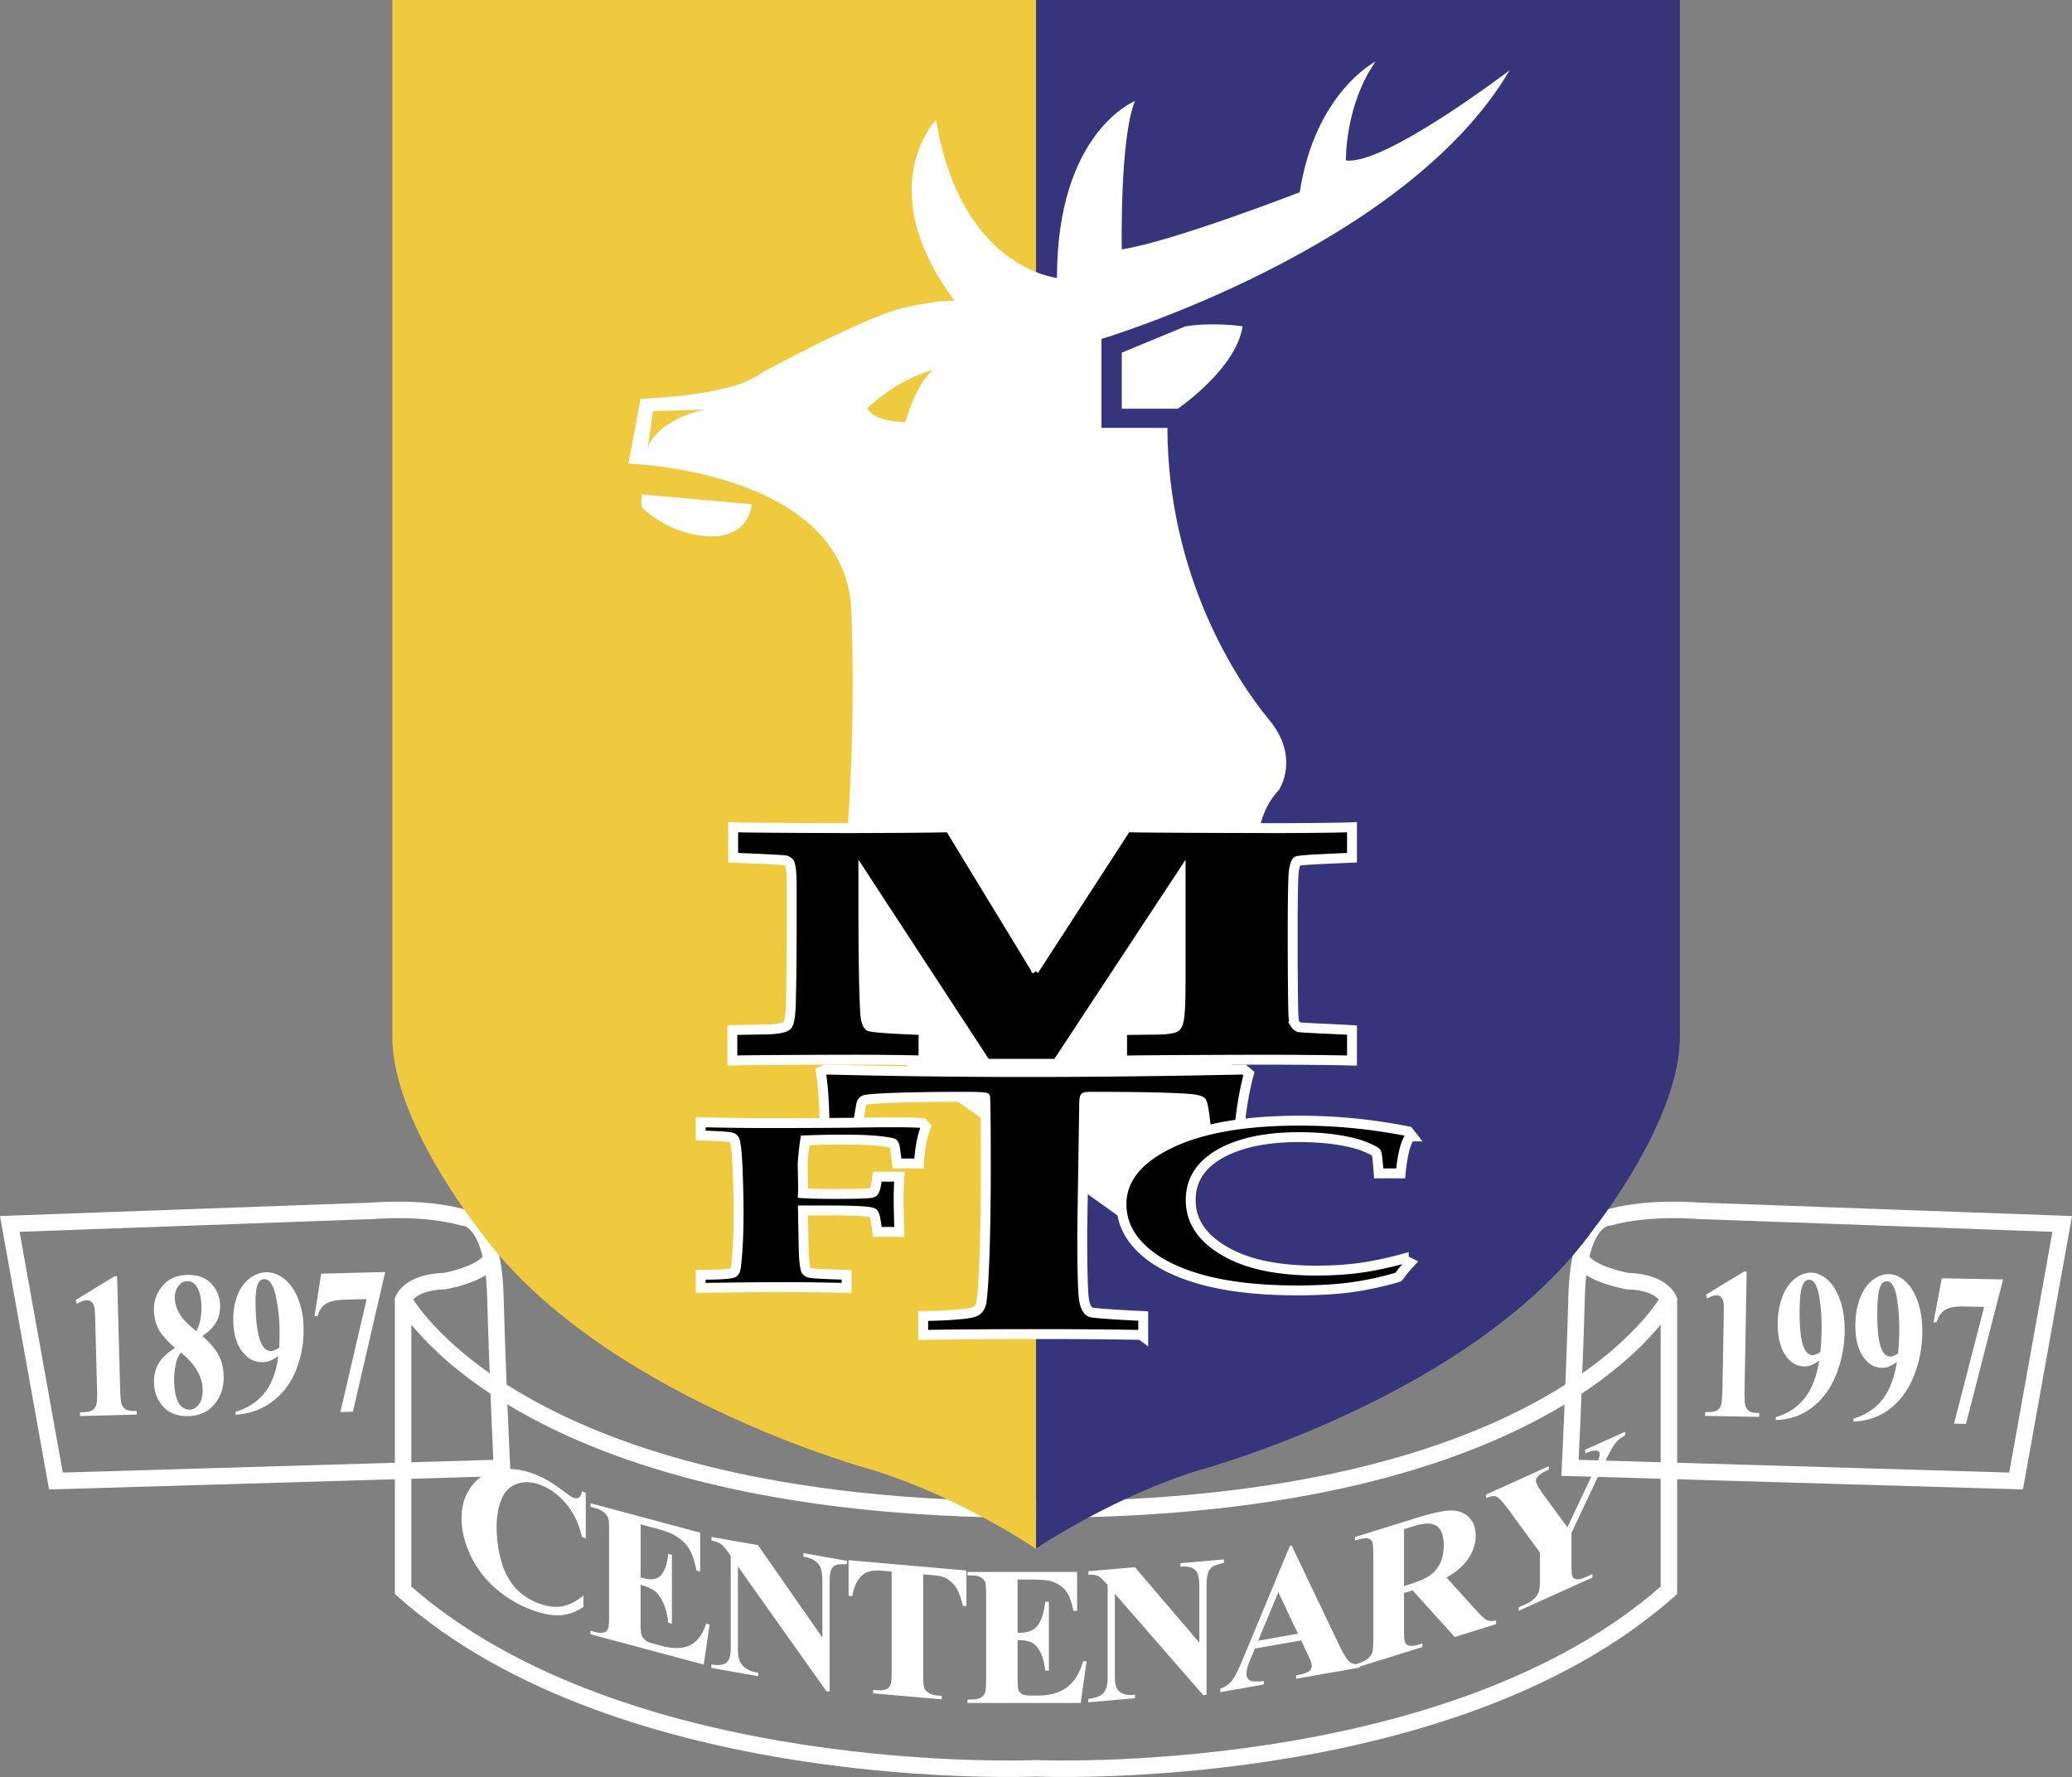
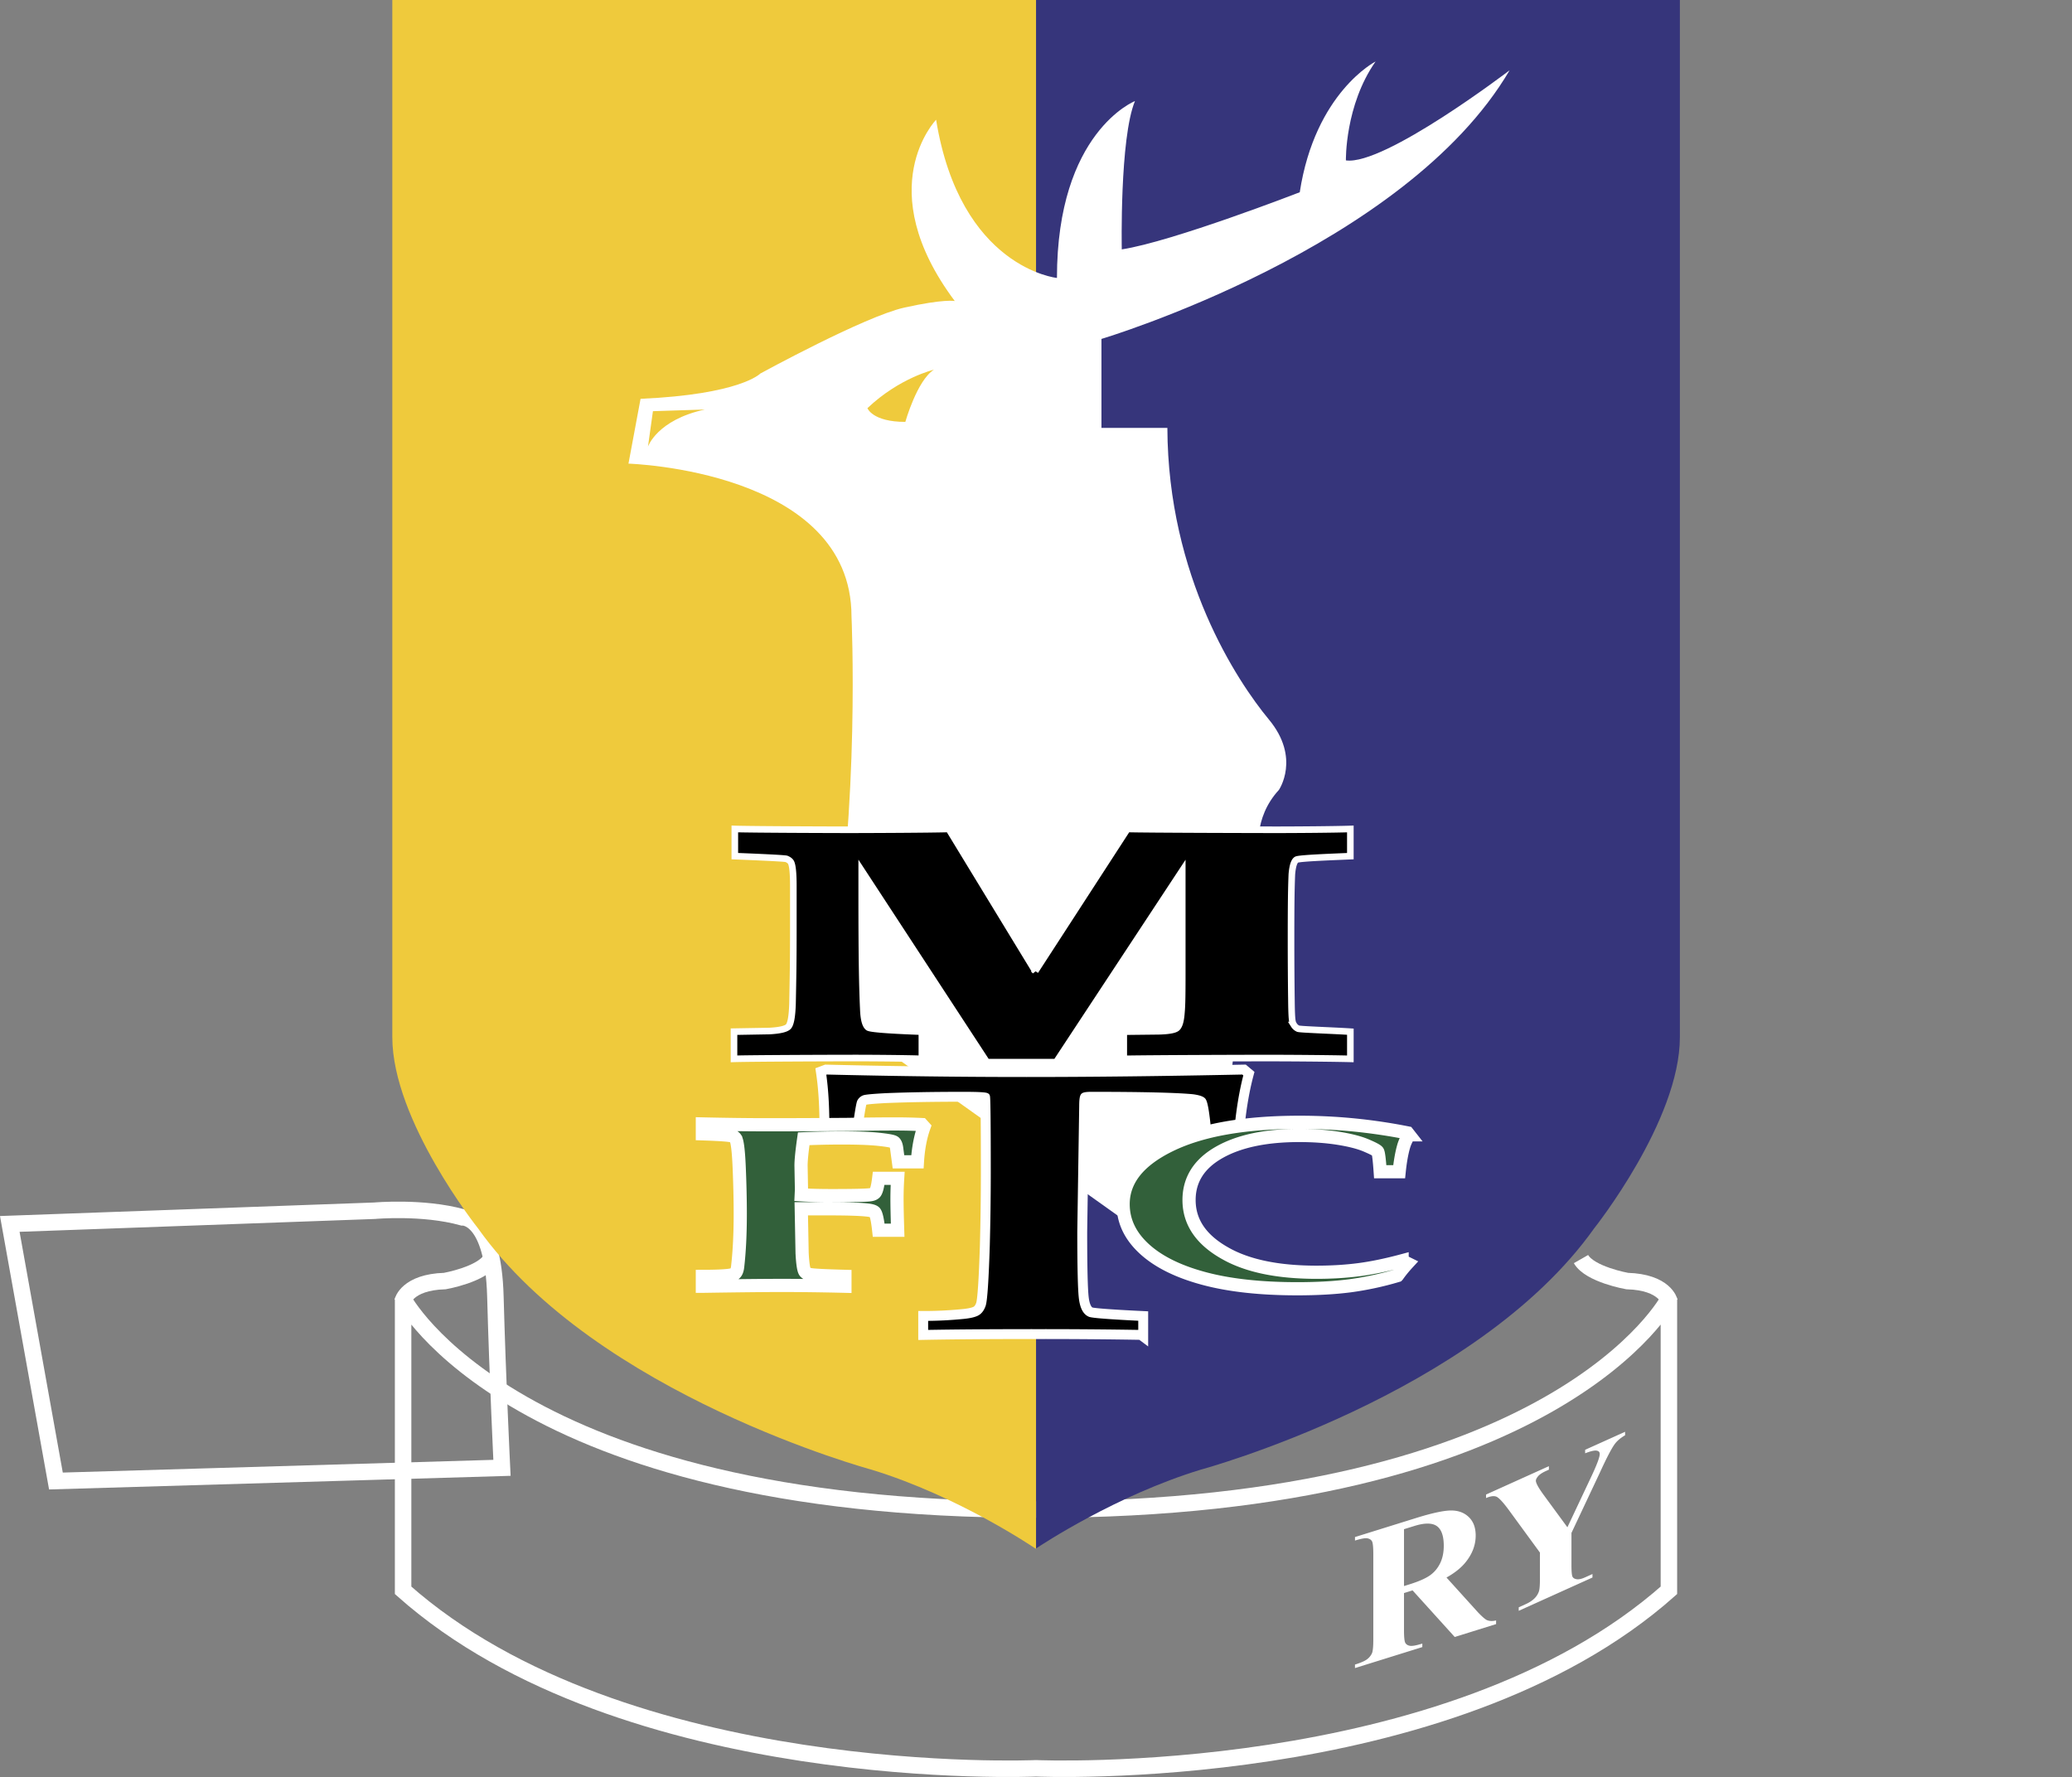
<svg xmlns="http://www.w3.org/2000/svg" width="2500" height="2144" viewBox="0 0 217.282 186.341">
  <rect x="0" y="0" width="217.282" height="186.341" fill="#808080" stroke="none" />
-   <path d="M164.642 153.921l46.775 1.382 4.839-26.959-38.25-1.383s-5.069-.461-9.217.691c0 0-3.225-.23-3.456 8.295-.231 8.527-.691 17.974-.691 17.974z" fill="none" stroke="#fff" stroke-width="1.728" />
  <path d="M175.068 136.466s-.461-2.016-4.436-2.131c0 0-3.917-.691-4.839-2.304" fill="none" stroke="#fff" stroke-width="1.728" />
  <path d="M108.402 158.298c-54.609 0-66.13-22.12-66.13-22.12v30.588c23.157 20.565 66.361 18.664 66.361 18.664h.017s43.204 1.901 66.361-18.664v-30.588s-11.521 22.12-66.13 22.12h-.479z" fill="none" stroke="#fff" stroke-width="1.728" />
  <path d="M52.64 153.921l-46.775 1.382-4.839-26.959 38.25-1.383s5.069-.461 9.217.691c0 0 3.226-.23 3.456 8.295.231 8.527.691 17.974.691 17.974z" fill="none" stroke="#fff" stroke-width="1.728" />
  <path d="M42.214 136.466s.461-2.016 4.436-2.131c0 0 3.917-.691 4.839-2.304" fill="none" stroke="#fff" stroke-width="1.728" />
-   <path d="M12.28 133.826l.314 11.663c.023.876.069 1.435.135 1.675s.197.436.395.584c.197.149.509.218.937.208l.263-.007.01.389-5.942.152-.01-.389.305-.008c.483-.012.825-.091 1.025-.236.199-.146.333-.342.399-.589s.088-.819.064-1.716l-.199-7.393c-.018-.659-.056-1.07-.112-1.234a.924.924 0 0 0-.29-.414.705.705 0 0 0-.478-.162c-.281.008-.622.128-1.022.363l-.157-.375 4.089-2.504.274-.007zM18.812 137.738c-.306-.542-.466-1.07-.479-1.582-.014-.504.104-.93.355-1.277.25-.347.561-.525.933-.534.406-.01.733.167.982.532.322.476.495 1.169.52 2.081.014.519-.024.997-.114 1.435-.09.437-.232.833-.425 1.189-.876-.686-1.466-1.301-1.772-1.844zm3.84.934c.302-.523.443-1.122.425-1.794-.024-.897-.336-1.66-.936-2.287-.6-.626-1.435-.926-2.507-.898-1.115.029-1.981.414-2.6 1.156a3.69 3.69 0 0 0-.889 2.543c.02.722.163 1.354.43 1.894.267.541.857 1.23 1.771 2.069-.808.498-1.38 1.04-1.719 1.624-.339.583-.498 1.257-.478 2.022.027 1.002.355 1.843.984 2.521.628.678 1.5 1.002 2.615.974 1.178-.03 2.098-.452 2.76-1.265.663-.813.978-1.795.947-2.944-.022-.82-.196-1.544-.521-2.17-.326-.626-.895-1.298-1.707-2.014.648-.431 1.123-.908 1.425-1.431zm-1.4 7.007c.018.652-.107 1.169-.374 1.551-.267.382-.6.578-1 .588-.266.007-.524-.084-.775-.275-.251-.19-.449-.506-.594-.947-.146-.442-.227-.993-.245-1.651a8.092 8.092 0 0 1 .092-1.476c.075-.472.165-.832.271-1.081a2.46 2.46 0 0 1 .354-.545c1.477 1.197 2.234 2.476 2.271 3.836zM28.441 141.672c-.407.01-.735-.22-.986-.691-.385-.726-.604-2.061-.655-4.002-.032-1.164.056-1.956.262-2.375.146-.306.355-.461.629-.469a.71.71 0 0 1 .553.217c.267.281.476.725.625 1.331.261 1.095.409 2.281.443 3.557.017.596.007 1.287-.028 2.073-.352.234-.633.354-.843.359zm.209 5.23c1.104-.859 1.92-1.984 2.451-3.372.531-1.389.776-2.833.735-4.333-.031-1.157-.233-2.183-.604-3.079-.371-.896-.857-1.574-1.459-2.036-.602-.462-1.232-.684-1.891-.667-.617.016-1.206.247-1.765.692-.56.446-.982 1.063-1.266 1.853s-.413 1.654-.388 2.593c.037 1.354.349 2.412.938 3.175.588.764 1.307 1.135 2.156 1.113.266-.007.519-.057.759-.151s.528-.257.866-.49c-.121 1-.358 1.886-.712 2.66a5.65 5.65 0 0 1-1.468 1.963c-.624.536-1.395.948-2.313 1.238l.008.294c1.532-.109 2.85-.593 3.953-1.453zM35.694 148.072l2.754-11.846-2.335.06c-.911.023-1.594.191-2.049.505-.317.219-.573.621-.767 1.208l-.315.008.7-4.448 6.71-.171-3.384 14.65-1.314.034zM183.167 133.338l-.218 12.189c-.017.916.002 1.501.056 1.755s.171.463.352.627c.181.165.476.251.886.258l.242.004-.007.406-5.672-.104.007-.406.286.005c.461.008.792-.058.993-.201.2-.143.336-.342.406-.598s.114-.852.132-1.79l.137-7.727c.012-.688-.003-1.119-.047-1.292a.94.94 0 0 0-.257-.445.63.63 0 0 0-.441-.19c-.271-.004-.604.107-.996.334l-.136-.398 4.012-2.432.265.005zM190.086 142.102c-.389-.006-.692-.262-.91-.764-.338-.776-.488-2.179-.452-4.208.021-1.217.138-2.039.352-2.468.152-.312.363-.466.635-.461a.64.64 0 0 1 .513.252c.243.305.422.777.535 1.417.199 1.154.287 2.398.263 3.731a34.344 34.344 0 0 1-.116 2.164c-.342.229-.615.341-.82.337zm-.033 5.469c1.093-.848 1.923-1.985 2.491-3.411.568-1.425.866-2.923.895-4.491.021-1.208-.126-2.289-.443-3.241s-.751-1.682-1.302-2.19-1.142-.768-1.772-.78c-.594-.011-1.168.205-1.721.645-.555.441-.985 1.067-1.293 1.879-.308.811-.47 1.708-.487 2.689-.026 1.415.226 2.533.753 3.356s1.202 1.243 2.023 1.257c.256.005.499-.036.728-.124.229-.087.51-.246.844-.474-.159 1.039-.424 1.953-.797 2.745a5.853 5.853 0 0 1-1.492 1.984c-.622.531-1.375.927-2.259 1.189l-.005.307c1.466-.045 2.745-.492 3.837-1.34zM198.229 142.253c-.388-.007-.692-.262-.91-.764-.338-.775-.489-2.178-.453-4.208.022-1.217.139-2.039.352-2.467.152-.312.364-.466.635-.461a.636.636 0 0 1 .512.252c.244.305.422.777.535 1.417.2 1.154.288 2.398.263 3.731-.01.624-.049 1.344-.115 2.164-.34.228-.613.34-.819.336zm-.032 5.47c1.092-.848 1.922-1.985 2.491-3.411.569-1.426.866-2.923.895-4.492.022-1.208-.126-2.289-.442-3.24-.317-.952-.75-1.682-1.303-2.191-.551-.508-1.142-.768-1.772-.78-.594-.011-1.167.205-1.721.645-.554.44-.985 1.067-1.293 1.878-.308.812-.469 1.708-.487 2.689-.025 1.415.226 2.534.754 3.356.527.824 1.201 1.243 2.022 1.258.256.005.499-.036.728-.124.228-.088.509-.246.845-.474-.159 1.039-.425 1.953-.798 2.745a5.834 5.834 0 0 1-1.492 1.985c-.622.531-1.374.927-2.258 1.189l-.006.307c1.465-.045 2.745-.492 3.837-1.34zM204.914 149.285l3.154-12.243-2.231-.042c-.88-.016-1.542.129-1.987.437-.312.214-.572.623-.781 1.228l-.308-.006.863-4.613 6.43.119-3.888 15.144-1.252-.024zM61.427 156.536v4.774l-.411-.15c-.296-1.355-.846-2.512-1.652-3.47s-1.719-1.623-2.74-1.995c-.853-.31-1.635-.349-2.347-.115a2.554 2.554 0 0 0-1.561 1.365c-.423.864-.635 1.921-.635 3.168 0 1.228.154 2.402.464 3.523.309 1.121.793 2.059 1.453 2.815.659.755 1.512 1.324 2.561 1.706.861.313 1.649.411 2.365.292.716-.119 1.471-.498 2.264-1.137v1.194c-.77.522-1.571.812-2.405.869-.834.058-1.808-.117-2.921-.522a12.132 12.132 0 0 1-3.903-2.3 10.553 10.553 0 0 1-2.633-3.487c-.617-1.324-.926-2.606-.926-3.847 0-1.309.343-2.425 1.027-3.349.685-.924 1.608-1.499 2.772-1.722 1.164-.224 2.399-.098 3.708.378.964.351 1.982.931 3.055 1.741.621.469 1.015.734 1.184.795.216.079.402.067.561-.034.159-.101.262-.315.309-.643l.411.151zM67.179 159.84v5.573l.271.073c.864.231 1.491.125 1.879-.317s.637-1.183.744-2.221l.389.104v7.215l-.389-.104c-.08-.806-.25-1.495-.508-2.064s-.558-.987-.899-1.251-.838-.483-1.488-.657v3.854c0 .753.032 1.223.096 1.408.064.185.184.355.359.509.175.155.458.284.849.389l.819.22c1.28.343 2.305.323 3.077-.058.771-.381 1.325-1.134 1.663-2.259l.375.101-.618 4.199-11.868-3.18v-.367l.458.123c.4.107.723.123.967.045.177-.048.312-.175.407-.38.075-.143.112-.561.112-1.254v-9.03c0-.625-.017-1.013-.051-1.165a1.393 1.393 0 0 0-.376-.652c-.258-.259-.611-.449-1.059-.568l-.458-.123v-.367l11.492 3.079v4.083l-.389-.104c-.196-1.048-.471-1.837-.824-2.366-.354-.529-.855-.981-1.502-1.358-.378-.223-1.086-.474-2.124-.752l-1.404-.378zM79.483 162.026l6.757 9.695v-5.891c0-.827-.119-1.406-.355-1.74-.325-.45-.869-.736-1.633-.857v-.367l4.558.804v.367c-.584-.028-.977-.001-1.177.082-.201.083-.357.249-.469.497s-.168.697-.168 1.348v11.427l-.348-.061-9.266-13.072v8.738c0 .796.182 1.365.545 1.708.363.342.778.555 1.247.638l.326.058v.367l-4.903-.865v-.367c.758.127 1.286.064 1.583-.19.298-.253.447-.748.447-1.482v-9.708l-.285-.402c-.29-.417-.546-.702-.77-.856-.223-.154-.543-.275-.962-.362v-.367l4.873.858zM101.345 164.687v3.737l-.367-.032c-.216-.88-.457-1.519-.72-1.918a3.156 3.156 0 0 0-1.085-.995c-.257-.144-.707-.245-1.349-.301l-1.015-.089v10.585c0 .707.039 1.152.116 1.335.077.184.229.351.453.503.225.152.533.245.922.279l.453.04v.367l-7.193-.629v-.368l.456.041c.398.034.719-.009.962-.13.175-.08.314-.23.415-.453.074-.156.111-.581.111-1.274V164.8l-.994-.087c-.926-.081-1.598.057-2.017.413-.588.498-.96 1.248-1.115 2.25l-.389-.034v-3.737l12.356 1.082zM106.71 165.636v5.574h.271c.864 0 1.491-.273 1.879-.82.389-.547.637-1.354.744-2.42h.389v7.215h-.389c-.081-.785-.25-1.428-.508-1.928s-.558-.837-.9-1.01c-.341-.172-.837-.259-1.487-.259v3.854c0 .753.032 1.214.096 1.382s.184.306.358.413c.176.108.458.162.849.162h.818c1.28 0 2.305-.294 3.077-.882.771-.588 1.326-1.49 1.662-2.705h.375l-.618 4.364H101.46v-.367h.458c.4 0 .723-.071.967-.214.176-.095.312-.258.407-.489.075-.163.112-.591.112-1.285v-9.029c0-.625-.018-1.009-.051-1.152a.97.97 0 0 0-.377-.55c-.258-.19-.611-.285-1.058-.285h-.458v-.367h11.492v4.083h-.389c-.196-.996-.471-1.711-.825-2.145-.354-.434-.854-.752-1.502-.956-.377-.122-1.085-.184-2.124-.184h-1.402zM119.013 164.34l6.756 7.914v-5.891c0-.826-.119-1.375-.355-1.646-.325-.365-.869-.507-1.632-.427v-.367l4.558-.399v.368c-.585.125-.977.256-1.178.392-.2.137-.357.344-.469.621-.112.278-.167.742-.167 1.393v11.427l-.348.03-9.266-10.627v8.737c0 .796.181 1.318.544 1.565.363.247.778.35 1.247.309l.326-.028v.367l-4.904.429v-.367c.758-.073 1.286-.275 1.583-.607.298-.333.447-.866.447-1.601v-9.708l-.285-.328c-.291-.34-.547-.558-.77-.653-.223-.096-.543-.132-.962-.109v-.367l4.875-.427zM131.936 172.054l2.116-5.094 2.063 4.356-4.179.738zm5.256 1.538c.188.42.291.66.303.72.041.124.061.247.061.371a.667.667 0 0 1-.223.514c-.216.189-.591.331-1.124.425l-.273.048v.367l6.618-1.167v-.367c-.418.04-.742-.026-.972-.196-.304-.227-.692-.836-1.165-1.83l-4.961-10.396-.192.034-4.917 11.833c-.466 1.139-.857 1.904-1.174 2.297a2.546 2.546 0 0 1-1.215.833v.368l4.566-.805v-.368c-.715.072-1.165.069-1.347-.008-.311-.129-.466-.389-.466-.778 0-.293.095-.682.284-1.165l.603-1.45 4.849-.855.745 1.575z" fill="#fff" />
  <path d="M148.313 160.019c1.083-.337 1.869-.334 2.357.008.488.343.732 1.034.732 2.07 0 .716-.133 1.338-.398 1.866-.267.528-.631.95-1.096 1.265s-1.164.619-2.099.91l-.576.179v-5.962l1.08-.336zm-.182 6.753l4.421 4.887 4.336-1.352v-.388c-.368.095-.692.083-.972-.036-.184-.088-.494-.36-.931-.814l-3.297-3.645c.841-.471 1.495-.988 1.963-1.553.732-.889 1.098-1.839 1.098-2.852 0-.83-.243-1.477-.73-1.942-.487-.466-1.116-.693-1.887-.683-.771.011-1.988.276-3.651.794l-6.39 1.991v.367c.633-.198 1.067-.275 1.298-.233.232.042.394.146.486.309.091.164.138.615.138 1.356v8.943c0 .741-.046 1.22-.138 1.437a1.648 1.648 0 0 1-.481.61c-.229.189-.664.383-1.304.583v.367l7.063-2.201v-.367c-.634.198-1.067.275-1.299.233-.232-.042-.394-.145-.485-.308-.092-.163-.138-.615-.138-1.356v-3.867l.9-.28zM170.416 150.14v.367c-.452.265-.8.554-1.043.866-.337.437-.871 1.452-1.6 3.046l-2.981 6.328v3.316c0 .713.037 1.14.112 1.28.074.14.222.226.441.259.22.033.513-.033.879-.198l.771-.348v.367l-7.733 3.491v-.367l.724-.328c.409-.184.732-.401.97-.651a1.82 1.82 0 0 0 .418-.678c.075-.197.112-.642.112-1.334v-2.749l-3.24-4.432c-.642-.874-1.094-1.354-1.357-1.442s-.614-.035-1.053.156v-.368l6.59-2.975v.368l-.293.132c-.398.18-.677.364-.835.55-.159.188-.238.346-.238.475 0 .245.27.739.81 1.481l2.496 3.403 2.47-5.235c.614-1.298.921-2.114.921-2.448 0-.184-.088-.297-.263-.34-.229-.066-.652.022-1.266.265v-.367l4.188-1.89z" fill="#fff" />
  <path d="M41.14 0v108.758c0 8.756 8.986 20.046 8.986 20.046 12.443 17.512 41.245 25.303 41.245 25.303 9.217 2.808 17.236 8.295 17.236 8.295l.043-.029V0H41.14z" fill="#efca3c" />
  <path d="M108.649 0v162.374c.612-.41 8.434-5.57 17.281-8.266 0 0 28.803-7.791 41.245-25.303 0 0 8.987-11.291 8.987-20.046V.001h-67.513z" fill="#36357b" />
-   <path d="M74.864 56.251s3.543.087 3.975-3.37L67.26 51.844v1.296c0 .001 2.852 3.111 7.604 3.111zM117.636 42.858h5.876s6.105-4.147 6.797-8.641c0 0-2.996-.46-5.991 0l-6.682 2.765v5.876z" fill="#fff" />
  <path d="M133.074 75.463c3.341 4.032 1.037 7.373 1.037 7.373-2.765 2.996-2.074 6.567-2.074 6.567l-3.341 26.499-8.641 13.595-27.651-19.701-3.226-.922-2.074-7.028c3.111-17.512 2.189-37.213 2.189-37.213 0-15.323-23.388-16.015-23.388-16.015l1.268-6.797c10.484-.461 12.558-2.65 12.558-2.65s10.945-5.991 15.093-6.913c4.202-.934 5.299-.691 5.299-.691-8.871-11.867-1.958-19.01-1.958-19.01 2.534 15.554 12.673 16.59 12.673 16.59 0-15.323 8.18-18.549 8.18-18.549-1.613 3.917-1.382 15.553-1.382 15.553 5.299-.806 18.664-5.991 18.664-5.991 1.613-10.484 7.95-13.71 7.95-13.71-3.226 4.608-3.111 10.369-3.111 10.369 4.032.576 17.166-9.448 17.166-9.448-10.945 18.665-42.8 28.169-42.8 28.169v9.332h6.913c.057 15.613 7.315 26.558 10.656 30.591zM68.47 43.118l-.519 3.715s.942-2.792 5.962-3.889l-5.443.174zm22.494-.317s.519 1.44 3.975 1.44c0 0 1.224-4.349 2.996-5.473 0 0-3.6.836-6.971 4.033z" fill="#fff" />
  <path d="M96.984 139.808v-1.642c1.293 0 2.642-.067 4.049-.205.658-.067 1.122-.176 1.395-.324.273-.148.477-.428.613-.838.158-.548.294-2.6.408-6.158.067-2.531.103-5.12.103-7.766 0-5.176-.03-7.809-.086-7.9-.057-.092-.863-.138-2.416-.138-3.175 0-5.904.047-8.188.142-1.326.071-2.074.142-2.245.212-.172.07-.303.188-.395.353s-.285 1.34-.582 3.528h-3.024c.044-2.55-.071-4.75-.346-6.6l.375-.141c7.188.173 14.183.26 20.984.26 6.777 0 14.365-.086 22.764-.26l.376.316c-.486 1.825-.832 3.966-1.037 6.424h-3.024c-.2-2.253-.4-3.475-.599-3.665-.157-.142-.512-.248-1.067-.321-1.776-.165-5.308-.249-10.594-.249-.446 0-.711.036-.799.103-.089.092-.134.447-.134 1.063l-.2 13.155c0 3.814.057 6.155.172 7.023s.39 1.394.825 1.576c.297.113 2.096.251 5.397.41v1.642a619.547 619.547 0 0 0-10.678-.086c-4.952-.001-8.967.028-12.047.086z" fill="#fff" stroke="#fff" stroke-width="1.383" />
  <path d="M96.984 139.808v-1.642c1.293 0 2.642-.067 4.049-.205.658-.067 1.122-.176 1.395-.324.273-.148.477-.428.613-.838.158-.548.294-2.6.408-6.158.067-2.531.103-5.12.103-7.766 0-5.176-.03-7.809-.086-7.9-.057-.092-.863-.138-2.416-.138-3.175 0-5.904.047-8.188.142-1.326.071-2.074.142-2.245.212-.172.07-.303.188-.395.353s-.285 1.34-.582 3.528h-3.024c.044-2.55-.071-4.75-.346-6.6l.375-.141c7.188.173 14.183.26 20.984.26 6.777 0 14.365-.086 22.764-.26l.376.316c-.486 1.825-.832 3.966-1.037 6.424h-3.024c-.2-2.253-.4-3.475-.599-3.665-.157-.142-.512-.248-1.067-.321-1.776-.165-5.308-.249-10.594-.249-.446 0-.711.036-.799.103-.089.092-.134.447-.134 1.063l-.2 13.155c0 3.814.057 6.155.172 7.023s.39 1.394.825 1.576c.297.113 2.096.251 5.397.41v1.642a619.547 619.547 0 0 0-10.678-.086c-4.952-.001-8.967.028-12.047.086z" stroke="#fff" stroke-width=".691" />
  <path d="M73.654 134.882v-1.037c1.879 0 2.976-.074 3.286-.223.236-.087.376-.376.422-.865.177-1.568.266-3.383.266-5.442 0-1.524-.038-3.161-.111-4.908-.074-1.747-.199-2.754-.378-3.022a.649.649 0 0 0-.376-.266c-.252-.089-1.29-.164-3.109-.223v-1.037c2.595.058 4.827.086 6.695.086 2.728 0 5.589-.011 8.585-.035 1.971-.034 3.631-.051 4.981-.051.964 0 1.884.023 2.759.067l.223.247c-.373 1.034-.604 2.253-.691 3.66h-1.987l-.173-1.297c-.043-.417-.14-.675-.292-.772-.151-.098-.682-.193-1.594-.291s-2.215-.146-3.911-.146c-1.25 0-2.574.03-3.967.087-.188 1.32-.281 2.26-.281 2.818l.047 2.518-.025.539c.877.058 1.938.086 3.184.086 2.238 0 3.584-.03 4.038-.089.235-.03.402-.097.505-.202.161-.164.293-.671.396-1.523h1.987a34.997 34.997 0 0 0-.069 2.195c0 .673.023 1.755.069 3.249h-1.987c-.117-1.074-.256-1.701-.417-1.884-.087-.09-.27-.158-.548-.204-.703-.105-2.13-.159-4.281-.159h-2.875l.089 4.657c.06 1.128.162 1.782.311 1.96.104.119.259.208.467.267.296.076 1.534.142 3.713.201v1.037c-2.38-.059-4.612-.087-6.693-.087-1.848.002-4.599.031-8.258.089zM147.033 132.208l.556.274c-.392.427-.737.852-1.037 1.277a32.559 32.559 0 0 1-4.985 1.072c-1.598.207-3.438.311-5.521.311-3.896 0-7.19-.366-9.881-1.1-2.692-.733-4.762-1.774-6.212-3.124-1.45-1.349-2.175-2.897-2.175-4.647 0-2.519 1.64-4.579 4.922-6.181 3.281-1.602 7.809-2.402 13.585-2.402 1.92 0 3.822.093 5.704.278 1.882.187 3.755.464 5.615.834l.157.2a4.505 4.505 0 0 0-.577 1.246c-.2.712-.354 1.588-.46 2.626h-1.987c-.089-1.283-.177-1.986-.266-2.113-.089-.127-.494-.343-1.215-.648-.722-.305-1.698-.555-2.928-.75-1.232-.194-2.59-.292-4.078-.292-3.538 0-6.348.598-8.433 1.792-2.084 1.196-3.126 2.855-3.126 4.981 0 2.303 1.261 4.163 3.783 5.577 2.33 1.329 5.526 1.993 9.591 1.993 1.571 0 3.044-.089 4.416-.267 1.372-.177 2.89-.491 4.552-.937z" fill="#32603a" stroke="#fff" stroke-width="1.383" />
-   <path d="M73.654 134.882v-1.037c1.879 0 2.976-.074 3.286-.223.236-.087.376-.376.422-.865.177-1.568.266-3.383.266-5.442 0-1.524-.038-3.161-.111-4.908-.074-1.747-.199-2.754-.378-3.022a.649.649 0 0 0-.376-.266c-.252-.089-1.29-.164-3.109-.223v-1.037c2.595.058 4.827.086 6.695.086 2.728 0 5.589-.011 8.585-.035 1.971-.034 3.631-.051 4.981-.051.964 0 1.884.023 2.759.067l.223.247c-.373 1.034-.604 2.253-.691 3.66h-1.987l-.173-1.297c-.043-.417-.14-.675-.292-.772-.151-.098-.682-.193-1.594-.291s-2.215-.146-3.911-.146c-1.25 0-2.574.03-3.967.087-.188 1.32-.281 2.26-.281 2.818l.047 2.518-.025.539c.877.058 1.938.086 3.184.086 2.238 0 3.584-.03 4.038-.089.235-.03.402-.097.505-.202.161-.164.293-.671.396-1.523h1.987a34.997 34.997 0 0 0-.069 2.195c0 .673.023 1.755.069 3.249h-1.987c-.117-1.074-.256-1.701-.417-1.884-.087-.09-.27-.158-.548-.204-.703-.105-2.13-.159-4.281-.159h-2.875l.089 4.657c.06 1.128.162 1.782.311 1.96.104.119.259.208.467.267.296.076 1.534.142 3.713.201v1.037c-2.38-.059-4.612-.087-6.693-.087-1.848.002-4.599.031-8.258.089zM147.033 132.208l.556.274c-.392.427-.737.852-1.037 1.277a32.559 32.559 0 0 1-4.985 1.072c-1.598.207-3.438.311-5.521.311-3.896 0-7.19-.366-9.881-1.1-2.692-.733-4.762-1.774-6.212-3.124-1.45-1.349-2.175-2.897-2.175-4.647 0-2.519 1.64-4.579 4.922-6.181 3.281-1.602 7.809-2.402 13.585-2.402 1.92 0 3.822.093 5.704.278 1.882.187 3.755.464 5.615.834l.157.2a4.505 4.505 0 0 0-.577 1.246c-.2.712-.354 1.588-.46 2.626h-1.987c-.089-1.283-.177-1.986-.266-2.113-.089-.127-.494-.343-1.215-.648-.722-.305-1.698-.555-2.928-.75-1.232-.194-2.59-.292-4.078-.292-3.538 0-6.348.598-8.433 1.792-2.084 1.196-3.126 2.855-3.126 4.981 0 2.303 1.261 4.163 3.783 5.577 2.33 1.329 5.526 1.993 9.591 1.993 1.571 0 3.044-.089 4.416-.267 1.372-.177 2.89-.491 4.552-.937z" stroke="#fff" stroke-width=".691" />
-   <path d="M108.563 101.832l9.665-14.905c1.732.058 14.093.086 15.651.086 1.834 0 6.022-.028 7.726-.086v2.851c-1.909.084-5.407.208-5.654.373-.249.165-.408.675-.48 1.529-.058 1.451-.086 2.82-.086 6.871 0 2.055.013 4.217.043 6.487.028 2.271.116 2.166.262 2.452a.997.997 0 0 0 .436.378c.189.089 3.629.195 5.48.316v2.851c-2.33-.058-6.828-.086-8.653-.086-1.842 0-11.947.029-15.109.086v-2.851l3.679-.041c.996-.027 1.619-.134 1.869-.319.248-.185.409-.662.48-1.428.07-.767.106-1.28.106-4.305V91.307l-13.222 20.072h-7.269L90.365 91.307v2.685c0 6.452.057 9.512.173 11.943.043.975.208 1.576.497 1.803.288.227 3.78.374 5.638.444v2.851c-1.485-.058-5.389-.086-6.872-.086-2.213 0-11.098.029-12.829.086v-2.851l3.708-.065c1.045-.056 1.701-.202 1.966-.438.265-.235.419-1.046.462-2.435.057-2.824.086-4.494.086-7.776v-4.566c0-1.356-.085-2.184-.254-2.483-.083-.142-.239-.259-.465-.353-.225-.092-5.417-.289-5.417-.289v-2.851c1.732.058 10.342.086 12.004.086 1.932 0 8.633-.028 10.423-.086l9.078 14.906z" fill="#fff" stroke="#fff" stroke-width="1.383" />
  <path d="M108.563 101.832l9.665-14.905c1.732.058 14.093.086 15.651.086 1.834 0 6.022-.028 7.726-.086v2.851c-1.909.084-5.407.208-5.654.373-.249.165-.408.675-.48 1.529-.058 1.451-.086 2.82-.086 6.871 0 2.055.013 4.217.043 6.487.028 2.271.116 2.166.262 2.452a.997.997 0 0 0 .436.378c.189.089 3.629.195 5.48.316v2.851c-2.33-.058-6.828-.086-8.653-.086-1.842 0-11.947.029-15.109.086v-2.851l3.679-.041c.996-.027 1.619-.134 1.869-.319.248-.185.409-.662.48-1.428.07-.767.106-1.28.106-4.305V91.307l-13.222 20.072h-7.269L90.365 91.307v2.685c0 6.452.057 9.512.173 11.943.043.975.208 1.576.497 1.803.288.227 3.78.374 5.638.444v2.851c-1.485-.058-5.389-.086-6.872-.086-2.213 0-11.098.029-12.829.086v-2.851l3.708-.065c1.045-.056 1.701-.202 1.966-.438.265-.235.419-1.046.462-2.435.057-2.824.086-4.494.086-7.776v-4.566c0-1.356-.085-2.184-.254-2.483-.083-.142-.239-.259-.465-.353-.225-.092-5.417-.289-5.417-.289v-2.851c1.732.058 10.342.086 12.004.086 1.932 0 8.633-.028 10.423-.086l9.078 14.906z" stroke="#fff" stroke-width=".691" />
</svg>